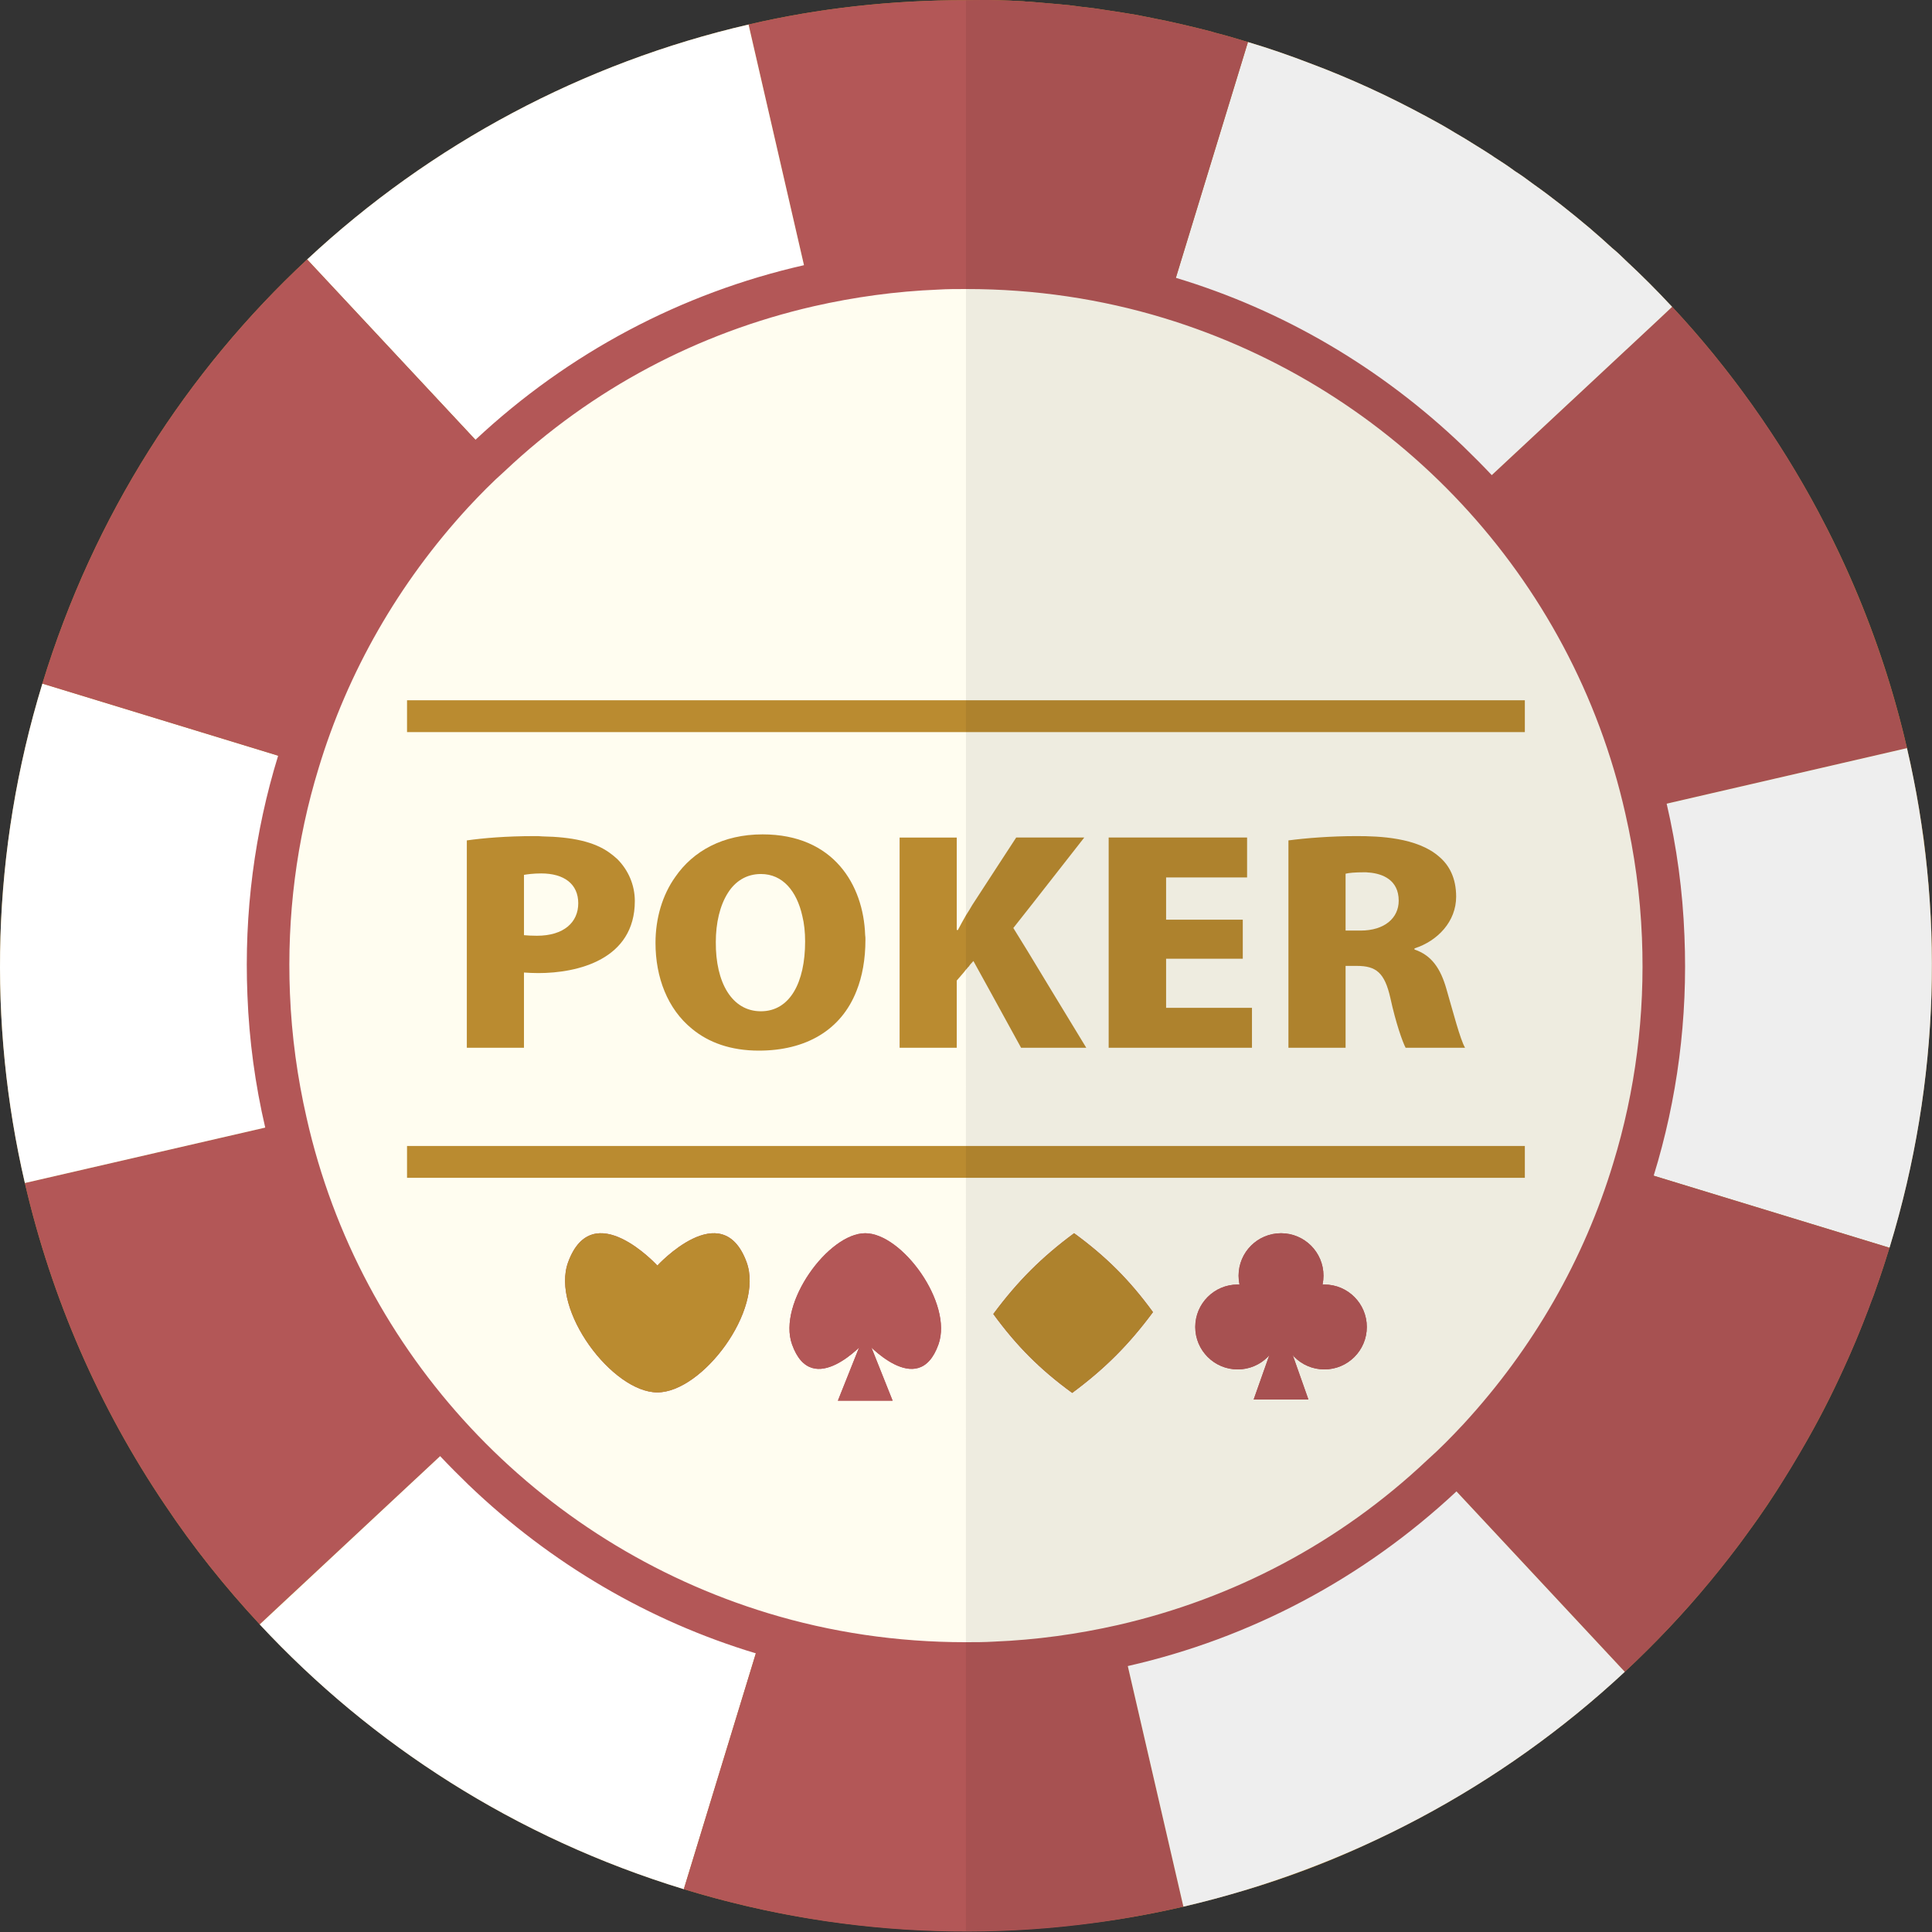
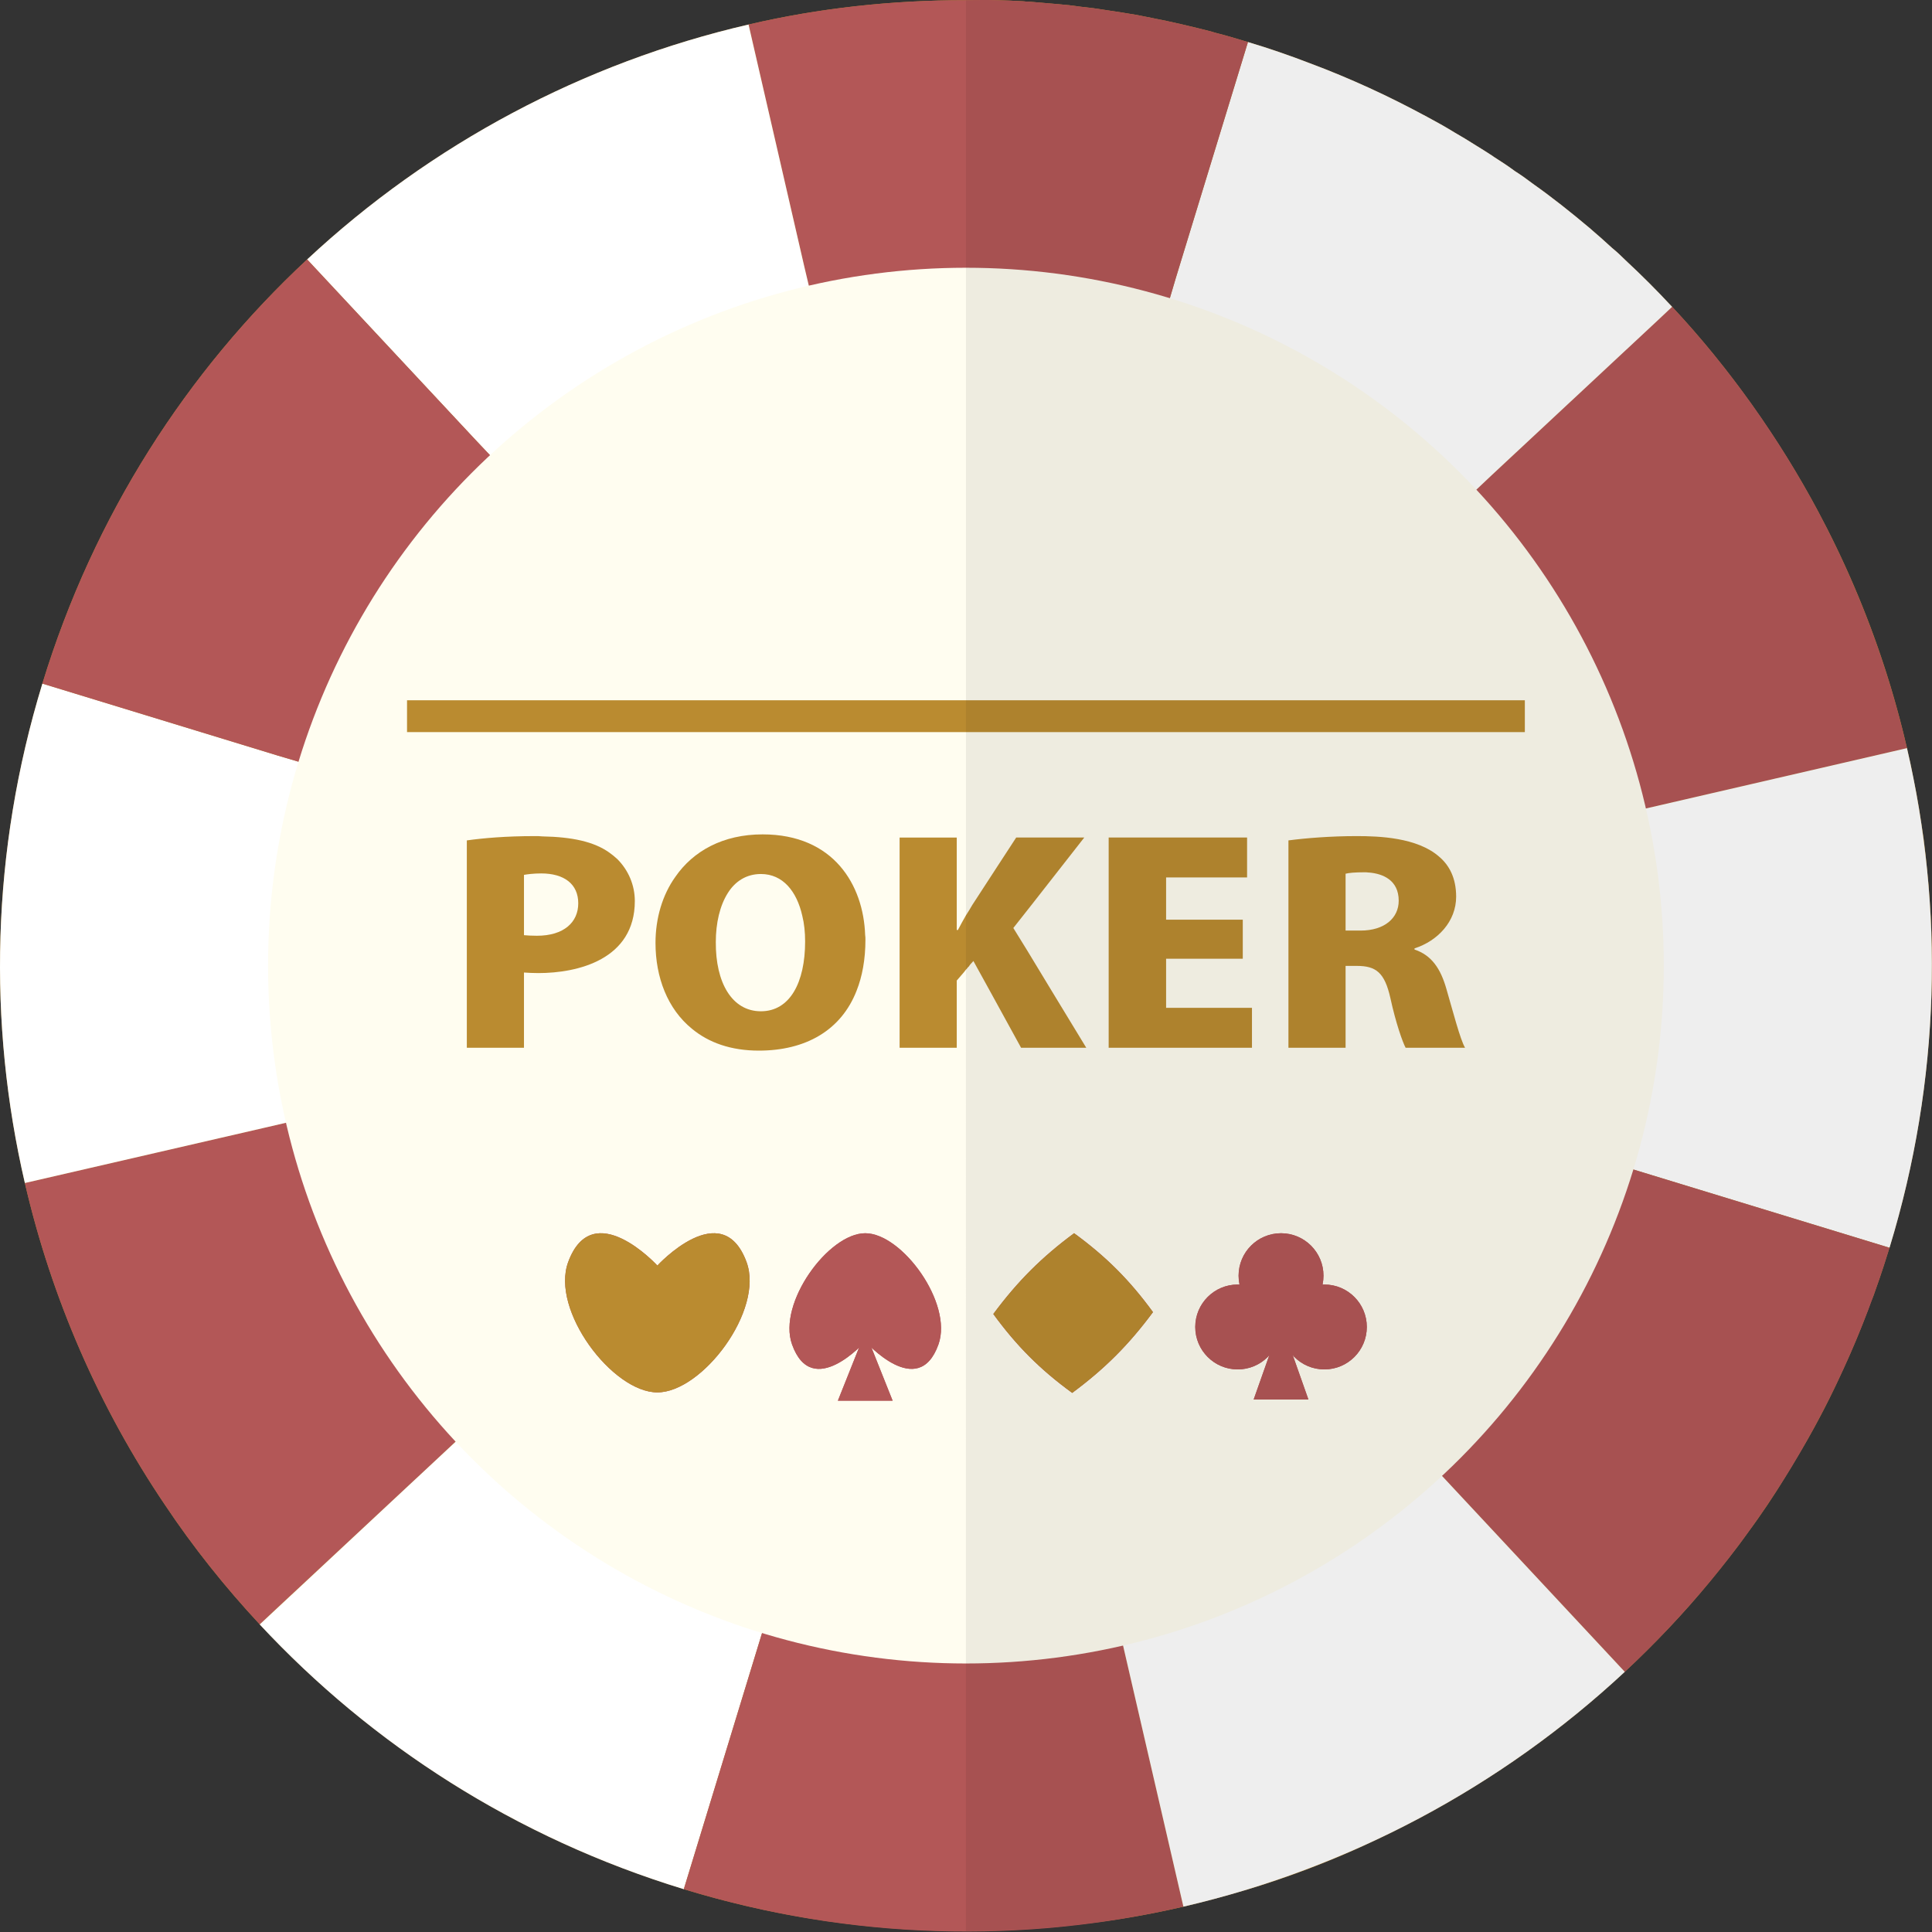
<svg xmlns="http://www.w3.org/2000/svg" version="1.1" id="_x36_" viewBox="0 0 512 512" xml:space="preserve">
  <rect x="0" y="0" width="512" height="512" fill="#333333" stroke="none" />
  <g>
    <g>
      <path style="fill:#BA8B30;" d="M512,255.061c0,25.039-3.577,50.457-11.263,75.572c-1.142,3.653-2.283,7.23-3.577,10.807    c-0.38,1.141-0.761,2.283-1.294,3.424c-2.512,7.001-5.404,13.851-8.524,20.472c-3.349,7.229-7.078,14.232-11.188,21.005    c-0.913,1.598-1.903,3.197-2.892,4.795c-3.121,5.176-6.469,10.198-10.122,15.069c-1.598,2.283-3.272,4.489-4.947,6.62    c-6.773,8.752-14.003,16.895-21.766,24.582c-1.979,1.979-3.881,3.805-5.86,5.632c-16.362,15.297-34.704,28.312-54.414,38.814    c-4.186,2.207-8.448,4.337-12.71,6.316c-10.807,5.099-22.07,9.362-33.562,12.786h-0.076c-5.327,1.598-10.731,3.043-16.21,4.337    c-2.359,0.532-4.719,1.066-7.078,1.523c-4.54,0.92-9.113,1.68-13.707,2.339c-2.27,0.331-4.558,0.569-6.841,0.838    c-2.061,0.238-4.118,0.487-6.187,0.674c-3.25,0.305-6.51,0.525-9.781,0.705c-0.831,0.044-1.662,0.083-2.494,0.118    c-28.44,1.288-57.554-2.051-86.258-10.84c-24.734-7.534-47.489-18.493-67.885-32.192c-16.438-11.035-31.355-23.821-44.521-37.976    c-9.209-9.894-17.656-20.472-25.114-31.66c-17.428-25.8-30.061-54.72-37.139-85.313c-9.818-42.315-8.98-87.825,4.642-132.346    C24.854,136.566,49.588,98.361,81.4,68.757c32.801-30.594,73.213-52.131,116.973-62.253c18.686-4.37,38.039-6.468,57.611-6.457    V0.034c2.588,0,5.175-0.076,7.763,0c2.512,0.076,5.023,0.152,7.458,0.305c0.457,0.076,0.837,0.076,1.218,0.076    c2.663,0.229,5.327,0.457,7.991,0.685c1.979,0.152,3.958,0.381,6.012,0.685c2.283,0.229,4.566,0.533,6.85,0.914    c2.663,0.38,5.404,0.836,8.143,1.293c1.37,0.305,2.816,0.533,4.186,0.837c5.099,0.989,10.198,2.207,15.297,3.501    c0.304,0.076,0.685,0.229,0.989,0.304c2.968,0.761,5.86,1.599,8.828,2.511c5.632,1.675,11.111,3.578,16.439,5.632    c5.327,1.979,10.578,4.186,15.754,6.546c5.175,2.36,10.274,4.946,15.221,7.611c2.435,1.293,4.87,2.663,7.229,4.11    c1.979,1.141,3.882,2.283,5.784,3.5c1.522,0.913,3.044,1.903,4.566,2.892l0.076,0.075c1.903,1.219,3.805,2.436,5.632,3.805    c1.674,1.066,3.272,2.207,4.87,3.425c5.175,3.653,10.122,7.611,14.917,11.644c2.055,1.75,4.034,3.5,6.012,5.327    c1.218,0.989,2.435,2.131,3.577,3.273c4.262,3.958,8.371,8.067,12.329,12.329c10.046,10.731,19.026,22.299,27.017,34.551    c16.439,25.039,28.463,52.97,35.237,82.422c0.609,2.587,1.217,5.327,1.674,7.991c0.608,2.662,1.065,5.327,1.522,7.99v0.076    c0.381,2.435,0.761,4.871,1.142,7.382c0.076,0.532,0.152,1.142,0.228,1.751c0.305,2.359,0.533,4.717,0.761,7.077    c0.304,2.74,0.533,5.479,0.685,8.22c0.229,2.739,0.381,5.479,0.457,8.218v0.076C511.924,249.734,512,252.397,512,255.061z" />
      <g>
-         <polygon style="fill:#B35757;" points="255.984,255.898 255.984,255.898 255.984,255.898    " />
        <polygon style="fill:#B35757;" points="255.984,255.898 255.984,255.898 255.984,255.898    " />
        <path style="fill:#B35757;" d="M255.984,255.898l249.384-57.631c-10.143-43.706-31.651-84.135-62.227-116.971L255.984,255.898     L255.984,255.898z" />
        <path style="fill:#FFFFFF;" d="M255.984,255.898l244.755,74.772c13.622-44.589,14.462-90.034,4.629-132.403L255.984,255.898     L255.984,255.898z" />
        <path style="fill:#B35757;" d="M255.984,255.898l174.602,187.157c31.832-29.641,56.531-67.796,70.153-112.386L255.984,255.898     L255.984,255.898z" />
        <polygon style="fill:#B35757;" points="255.984,255.898 255.984,255.898 255.984,255.898    " />
        <polygon style="fill:#B35757;" points="255.984,255.898 255.984,255.898 255.984,255.898    " />
        <polygon style="fill:#B35757;" points="255.984,255.898 255.984,255.898 255.984,255.898    " />
        <polygon style="fill:#B35757;" points="255.984,255.898 255.984,255.898 255.984,255.898    " />
        <path style="fill:#B35757;" d="M255.984,255.898l-17.58,16.362l-33.638,31.431l-9.057,8.447l-23.212,21.614l-19.255,18.036     l-28.539,26.561l-3.957,3.654l-4.11,3.88l-44.445,41.401l-3.349,3.197c-9.209-9.894-17.656-20.472-25.114-31.66     c-17.428-25.8-30.061-54.72-37.139-85.313l63.699-14.689l5.555-1.293l5.404-1.294l102.132-23.592l43.608-10.046l11.416-2.663     L255.984,255.898z" />
        <path style="fill:#FFFFFF;" d="M255.984,255.898L68.827,430.5c29.641,31.832,67.796,56.531,112.386,70.153L255.984,255.898     L255.984,255.898z" />
        <path style="fill:#B35757;" d="M255.984,255.898l-74.772,244.755c44.589,13.622,90.034,14.462,132.403,4.629L255.984,255.898     L255.984,255.898z" />
        <path style="fill:#FFFFFF;" d="M430.586,443.055L255.984,255.898l57.631,249.384C357.321,495.139,397.75,473.631,430.586,443.055     z" />
        <path style="fill:#FFFFFF;" d="M255.984,255.898l-17.58,4.033l-11.416,2.663l-43.608,10.046L81.248,296.233l-5.404,1.294     l-5.555,1.293L6.59,313.509c-9.818-42.315-8.98-87.825,4.642-132.346l62.482,19.102l5.403,1.598l5.327,1.674l59.285,18.114     l19.864,6.012l15.373,4.718l13.927,4.262l19.711,6.012l16.667,5.099l9.132,2.74L255.984,255.898z" />
        <path style="fill:#FFFFFF;" d="M443.125,81.314l-3.881,3.653l-43.913,40.944l-4.109,3.881l-3.957,3.653l-55.937,52.131     l-9.056,8.447l-48.631,45.434l-17.656,16.44l7.763-25.42l11.112-36.454l2.587-8.447L308.42,84.282l1.598-5.252l1.598-5.403     l19.102-62.482c5.632,1.675,11.111,3.578,16.439,5.632c5.327,1.979,10.578,4.186,15.754,6.546     c5.175,2.36,10.274,4.946,15.221,7.611c2.435,1.293,4.87,2.663,7.229,4.11c1.979,1.141,3.882,2.283,5.784,3.5     c1.522,0.913,3.044,1.903,4.566,2.892l0.076,0.075c1.903,1.219,3.805,2.436,5.632,3.805c1.674,1.066,3.272,2.207,4.87,3.425     c5.175,3.653,10.122,7.611,14.917,11.644c2.055,1.75,4.034,3.5,6.012,5.327c1.218,0.989,2.435,2.131,3.577,3.273     C435.058,72.943,439.168,77.053,443.125,81.314z" />
        <path style="fill:#B35757;" d="M330.719,11.145l-19.102,62.482l-1.598,5.403l-1.598,5.252l-30.975,101.295l-2.587,8.447     l-11.112,36.454l-7.763,25.42l-2.207-9.438l-0.229-1.142l-5.403-23.364l-6.469-27.931l-1.903-8.447L215.649,81.162l-1.294-5.404     l-1.294-5.479L198.373,6.503c18.686-4.37,38.039-6.468,57.611-6.457V0.034c2.588,0,5.175-0.076,7.763,0     c2.512,0.076,5.023,0.152,7.458,0.305c0.457,0.076,0.837,0.076,1.218,0.076c2.663,0.229,5.327,0.457,7.991,0.685     c1.979,0.152,3.958,0.381,6.012,0.685c2.283,0.229,4.566,0.533,6.85,0.914c2.663,0.38,5.404,0.836,8.143,1.293     c1.37,0.305,2.816,0.533,4.186,0.837c5.099,0.989,10.198,2.207,15.297,3.501c0.304,0.076,0.685,0.229,0.989,0.304     C324.859,9.395,327.751,10.233,330.719,11.145z" />
        <path style="fill:#FFFFFF;" d="M255.984,255.898l-17.58-18.875l-40.107-42.999l-7.915-8.447l-56.622-60.731l-3.881-4.185     l-3.881-4.11L81.4,68.757c32.801-30.594,73.213-52.131,116.973-62.253l14.689,63.775l1.294,5.479l1.294,5.404l24.125,104.415     l1.903,8.447l6.469,27.931l5.403,23.364l0.229,1.142L255.984,255.898z" />
        <path style="fill:#B35757;" d="M255.984,255.898l-17.58-5.404l-9.132-2.74l-16.667-5.099l-19.711-6.012l-13.927-4.262     l-15.373-4.718l-19.864-6.012l-59.285-18.114l-5.327-1.674l-5.403-1.598l-62.482-19.102     C24.854,136.566,49.588,98.361,81.4,68.757l44.598,47.794l3.881,4.11l3.881,4.185l56.622,60.731l7.915,8.447l40.107,42.999     L255.984,255.898z" />
      </g>
      <circle style="fill:#FFFDF0;" cx="255.984" cy="255.898" r="184.942" />
-       <path style="fill:#B35757;" d="M441.679,212.974c-7.458-32.497-23.288-62.482-46.348-87.063c-2.435-2.588-4.946-5.098-7.534-7.611    c-21.842-20.929-47.87-36.15-76.181-44.673c-17.808-5.48-36.454-8.295-55.48-8.295c-0.076,0-0.076,0-0.152,0    c-2.587,0-5.251,0.076-7.839,0.152c-11.948,0.532-23.668,2.055-35.084,4.794c-32.497,7.382-62.406,23.212-87.064,46.272    c-3.501,3.196-6.926,6.621-10.198,10.198c-19.711,21.385-33.943,46.424-42.086,73.517c-6.241,20.243-9.056,41.629-8.143,63.471    c0.457,11.948,2.054,23.668,4.718,35.084c7.458,32.497,23.288,62.482,46.347,87.063c2.435,2.588,4.947,5.1,7.534,7.611    c21.842,20.929,47.87,36.15,76.181,44.674c17.809,5.479,36.454,8.295,55.48,8.295c0.076,0,0.076,0,0.152,0    c2.588,0,5.251-0.076,7.839-0.152c11.948-0.532,23.668-2.054,35.084-4.795c32.497-7.382,62.406-23.212,87.064-46.271    c3.501-3.197,6.926-6.621,10.198-10.198c19.711-21.386,33.942-46.424,42.086-73.517c6.241-20.244,9.057-41.63,8.143-63.471    C445.941,236.111,444.343,224.39,441.679,212.974z M378.208,386.95c-23.136,21.841-51.294,36.682-81.888,43.684    c-10.731,2.435-21.69,3.958-32.953,4.414c-2.435,0.152-4.947,0.152-7.382,0.152c-0.076,0-0.076,0-0.152,0    c-18.189,0-35.769-2.664-52.284-7.687c-30.518-9.285-57.611-26.409-78.845-49.164c-21.081-22.603-36.378-50.685-43.455-82.116    c-2.435-10.655-3.958-21.613-4.414-32.953c-0.837-20.549,1.75-40.641,7.61-59.743c7.687-25.419,21.157-49.011,39.651-69.103    c3.12-3.349,6.316-6.621,9.665-9.589c23.136-21.842,51.294-36.682,81.889-43.684c10.731-2.435,21.69-3.958,32.953-4.414    c2.435-0.152,4.947-0.152,7.382-0.152c0.076,0,0.076,0,0.152,0c18.189,0,35.769,2.664,52.284,7.687    c30.518,9.285,57.611,26.408,78.844,49.163c21.081,22.603,36.378,50.686,43.456,82.117c2.435,10.654,3.957,21.613,4.414,32.953    c0.837,20.549-1.751,40.64-7.611,59.742c-7.687,25.42-21.157,49.012-39.651,69.104    C384.753,380.709,381.557,383.981,378.208,386.95z" />
      <g>
        <path style="fill:#BA8B30;" d="M163.593,227.663c-0.685-0.608-1.294-1.142-2.055-1.674c-4.109-2.968-9.97-4.186-17.809-4.338     c-0.685-0.076-1.37-0.076-2.054-0.076c-7.611,0-13.623,0.532-17.961,1.141v54.947h15.145v-19.938     c0.989,0.076,2.359,0.151,3.805,0.151c10.426,0,25.571-3.577,25.571-19.101C168.236,234.513,166.485,230.555,163.593,227.663z      M142.284,247.983c-1.522,0-2.511-0.076-3.424-0.152v-15.983c0.837-0.151,2.511-0.38,4.566-0.38c6.088,0,9.817,2.816,9.817,7.914     C153.243,244.407,149.438,247.983,142.284,247.983z" />
        <path style="fill:#BA8B30;" d="M229.272,247.755c-0.457-13.166-8.296-26.637-27.169-26.637c-10.503,0-18.418,4.414-23.136,11.263     c-3.425,4.795-5.251,10.959-5.251,17.505c0,9.132,3.197,17.504,9.666,22.755c4.414,3.653,10.274,5.784,17.732,5.784     c12.329,0,21.766-5.328,25.875-15.83c1.522-3.805,2.359-8.371,2.359-13.547C229.347,248.592,229.347,248.212,229.272,247.755z      M201.646,231.621c5.86,0,9.513,4.642,10.959,11.035c0.532,2.131,0.761,4.414,0.761,6.85c0,10.882-4.034,18.493-11.72,18.493     c-7.687,0-12.025-7.611-11.949-18.341c0-5.023,1.065-9.665,3.196-13.014C194.796,233.599,197.764,231.621,201.646,231.621z" />
        <path style="fill:#BA8B30;" d="M278.892,262.9l-6.545-10.806l-3.805-6.165l5.099-6.47l13.699-17.504h-18.037l-5.556,8.524     l-6.088,9.361c-0.533,0.913-1.066,1.827-1.675,2.741c-0.761,1.293-1.446,2.586-2.131,3.881h-0.305v-24.506h-15.145v55.708h15.145     v-17.808l1.903-2.206l0.533-0.686l0.229-0.229l0.228-0.304l0.305-0.305l0.38-0.532l0.837-0.914l0.38,0.686l0.837,1.522     l3.272,5.936l8.143,14.84h17.275L278.892,262.9z" />
        <path style="fill:#BA8B30;" d="M309.029,267.086v-13.014h20.32v-10.35h-20.32v-11.187h21.461v-10.579h-36.682v55.708h37.976     v-10.578H309.029z" />
        <path style="fill:#BA8B30;" d="M383.307,262.062c-1.522-5.328-3.881-8.905-8.448-10.426v-0.305     c6.164-1.979,11.035-7.153,11.035-13.699c0-4.946-1.826-8.37-4.566-10.654c-5.784-5.023-15.754-5.403-21.766-5.403     c-6.926,0-13.471,0.532-18.113,1.141v54.947h15.145v-21.69h2.968c5.099,0,7.382,1.751,8.904,8.524     c1.446,6.622,3.196,11.568,4.033,13.166h15.754C386.96,275.457,385.058,268.074,383.307,262.062z M360.552,246.613h-3.958     v-15.069c0.837-0.229,2.512-0.38,4.947-0.38c0.381,0,0.838,0,1.218,0.075c0.076,0,0.152,0,0.152,0     c3.424,0.305,7.762,1.903,7.762,7.459C370.674,243.264,366.945,246.613,360.552,246.613z" />
      </g>
      <rect x="107.868" y="185.579" style="fill:#BA8B30;" width="296.231" height="8.437" />
-       <rect x="107.868" y="303.696" style="fill:#BA8B30;" width="296.231" height="8.437" />
      <g>
        <g>
          <path style="fill:#B35757;" d="M197.838,334.442c-6.536-17.684-23.63,0.943-23.63,0.943s-17.094-18.627-23.63-0.943      c-4.725,12.785,11.746,34.559,23.63,34.559S202.564,347.227,197.838,334.442z" />
          <g>
            <path style="fill:#B35757;" d="M209.897,356.277c5.367,15.074,19.404-0.804,19.404-0.804s14.037,15.878,19.404,0.804       c3.88-10.898-9.645-29.457-19.404-29.457C219.542,326.82,206.017,345.379,209.897,356.277z" />
            <polygon style="fill:#B35757;" points="222.049,371.192 229.301,353.006 236.554,371.192      " />
          </g>
          <path style="fill:#B35757;" d="M305.551,347.725c-6.384,8.627-12.781,15.023-21.408,21.408      c-8.477-6.181-14.724-12.428-20.905-20.905c6.385-8.626,12.782-15.023,21.408-21.408      C293.123,333.001,299.369,339.247,305.551,347.725z" />
          <g>
            <g>
              <polygon style="fill:#B35757;" points="332.235,370.879 339.487,350.35 346.74,370.879       " />
              <circle style="fill:#B35757;" cx="339.487" cy="338.069" r="11.249" />
              <g>
                <circle style="fill:#B35757;" cx="328.003" cy="351.662" r="11.249" />
                <circle style="fill:#B35757;" cx="350.971" cy="351.662" r="11.249" />
              </g>
            </g>
            <circle style="fill:#B35757;" cx="339.487" cy="350.35" r="4.031" />
          </g>
        </g>
        <g>
          <path style="fill:#BA8B30;" d="M197.838,334.442c-6.536-17.684-23.63,0.943-23.63,0.943s-17.094-18.627-23.63-0.943      c-4.725,12.785,11.746,34.559,23.63,34.559S202.564,347.227,197.838,334.442z" />
          <g>
            <path style="fill:#B35757;" d="M209.897,356.277c5.367,15.074,19.404-0.804,19.404-0.804s14.037,15.878,19.404,0.804       c3.88-10.898-9.645-29.457-19.404-29.457C219.542,326.82,206.017,345.379,209.897,356.277z" />
            <polygon style="fill:#B35757;" points="222.049,371.192 229.301,353.006 236.554,371.192      " />
          </g>
          <path style="fill:#BA8B30;" d="M305.551,347.725c-6.384,8.627-12.781,15.023-21.408,21.408      c-8.477-6.181-14.724-12.428-20.905-20.905c6.385-8.626,12.782-15.023,21.408-21.408      C293.123,333.001,299.369,339.247,305.551,347.725z" />
          <g>
            <g>
              <polygon style="fill:#B35757;" points="332.235,370.879 339.487,350.35 346.74,370.879       " />
              <circle style="fill:#B35757;" cx="339.487" cy="338.069" r="11.249" />
              <g>
                <circle style="fill:#B35757;" cx="328.003" cy="351.662" r="11.249" />
                <circle style="fill:#B35757;" cx="350.971" cy="351.662" r="11.249" />
              </g>
            </g>
            <circle style="fill:#B35757;" cx="339.487" cy="350.35" r="4.031" />
          </g>
        </g>
      </g>
    </g>
    <path style="opacity:0.07;fill:#040000;" d="M512,255.061c0,25.039-3.577,50.457-11.263,75.572   c-1.142,3.653-2.283,7.23-3.577,10.807c-0.38,1.141-0.761,2.283-1.294,3.424c-2.512,7.001-5.404,13.851-8.524,20.472   c-3.349,7.229-7.078,14.232-11.188,21.005c-0.913,1.598-1.903,3.197-2.892,4.795c-3.121,5.176-6.469,10.198-10.122,15.069   c-1.598,2.283-3.272,4.489-4.947,6.62c-1.598,2.207-3.349,4.338-5.099,6.47c-1.539,1.851-3.169,3.634-4.768,5.442   c-0.381,0.435-0.76,0.875-1.144,1.306c-3.5,3.903-7.073,7.731-10.755,11.364c-1.979,1.979-3.881,3.805-5.86,5.632   c-16.362,15.297-34.704,28.312-54.414,38.814c-4.186,2.207-8.448,4.337-12.71,6.316c-10.883,5.023-22.07,9.285-33.562,12.786   h-0.076c-5.327,1.598-10.731,3.043-16.21,4.337c-2.359,0.532-4.719,1.066-7.078,1.523c-16.515,3.348-33.41,4.946-50.534,4.946   V0.034c2.588,0,5.175-0.076,7.763,0c2.512,0.076,5.023,0.152,7.458,0.305c0.457,0.076,0.837,0.076,1.218,0.076   c2.663,0.229,5.327,0.457,7.991,0.685c1.979,0.152,3.958,0.381,6.012,0.685c2.283,0.229,4.566,0.533,6.85,0.914   c2.663,0.38,5.404,0.836,8.143,1.293c1.37,0.305,2.816,0.533,4.186,0.837c5.099,0.989,10.198,2.207,15.297,3.501   c0.304,0.076,0.685,0.229,0.989,0.304c2.968,0.761,5.86,1.599,8.828,2.511c5.632,1.675,11.111,3.578,16.439,5.632   c5.327,1.979,10.578,4.186,15.754,6.546c5.175,2.36,10.274,4.946,15.221,7.611c2.435,1.293,4.87,2.663,7.229,4.11   c1.979,1.141,3.882,2.283,5.784,3.5c1.522,0.913,3.044,1.903,4.566,2.892l0.076,0.075c1.903,1.219,3.805,2.436,5.632,3.805   c1.674,1.066,3.272,2.207,4.87,3.425c5.175,3.653,10.122,7.611,14.917,11.644c2.055,1.75,4.034,3.5,6.012,5.327   c1.218,0.989,2.435,2.131,3.577,3.273c4.262,3.958,8.371,8.067,12.329,12.329c10.046,10.731,19.026,22.299,27.017,34.551   c16.439,25.039,28.463,52.97,35.237,82.422c0.609,2.587,1.217,5.327,1.674,7.991c0.608,2.662,1.065,5.327,1.522,7.99v0.076   c0.381,2.435,0.761,4.871,1.142,7.382c0.076,0.532,0.152,1.142,0.228,1.751c0.305,2.359,0.533,4.717,0.761,7.077   c0.304,2.74,0.533,5.479,0.685,8.22c0.229,2.739,0.381,5.479,0.457,8.218v0.076C511.924,249.734,512,252.397,512,255.061z" />
  </g>
</svg>